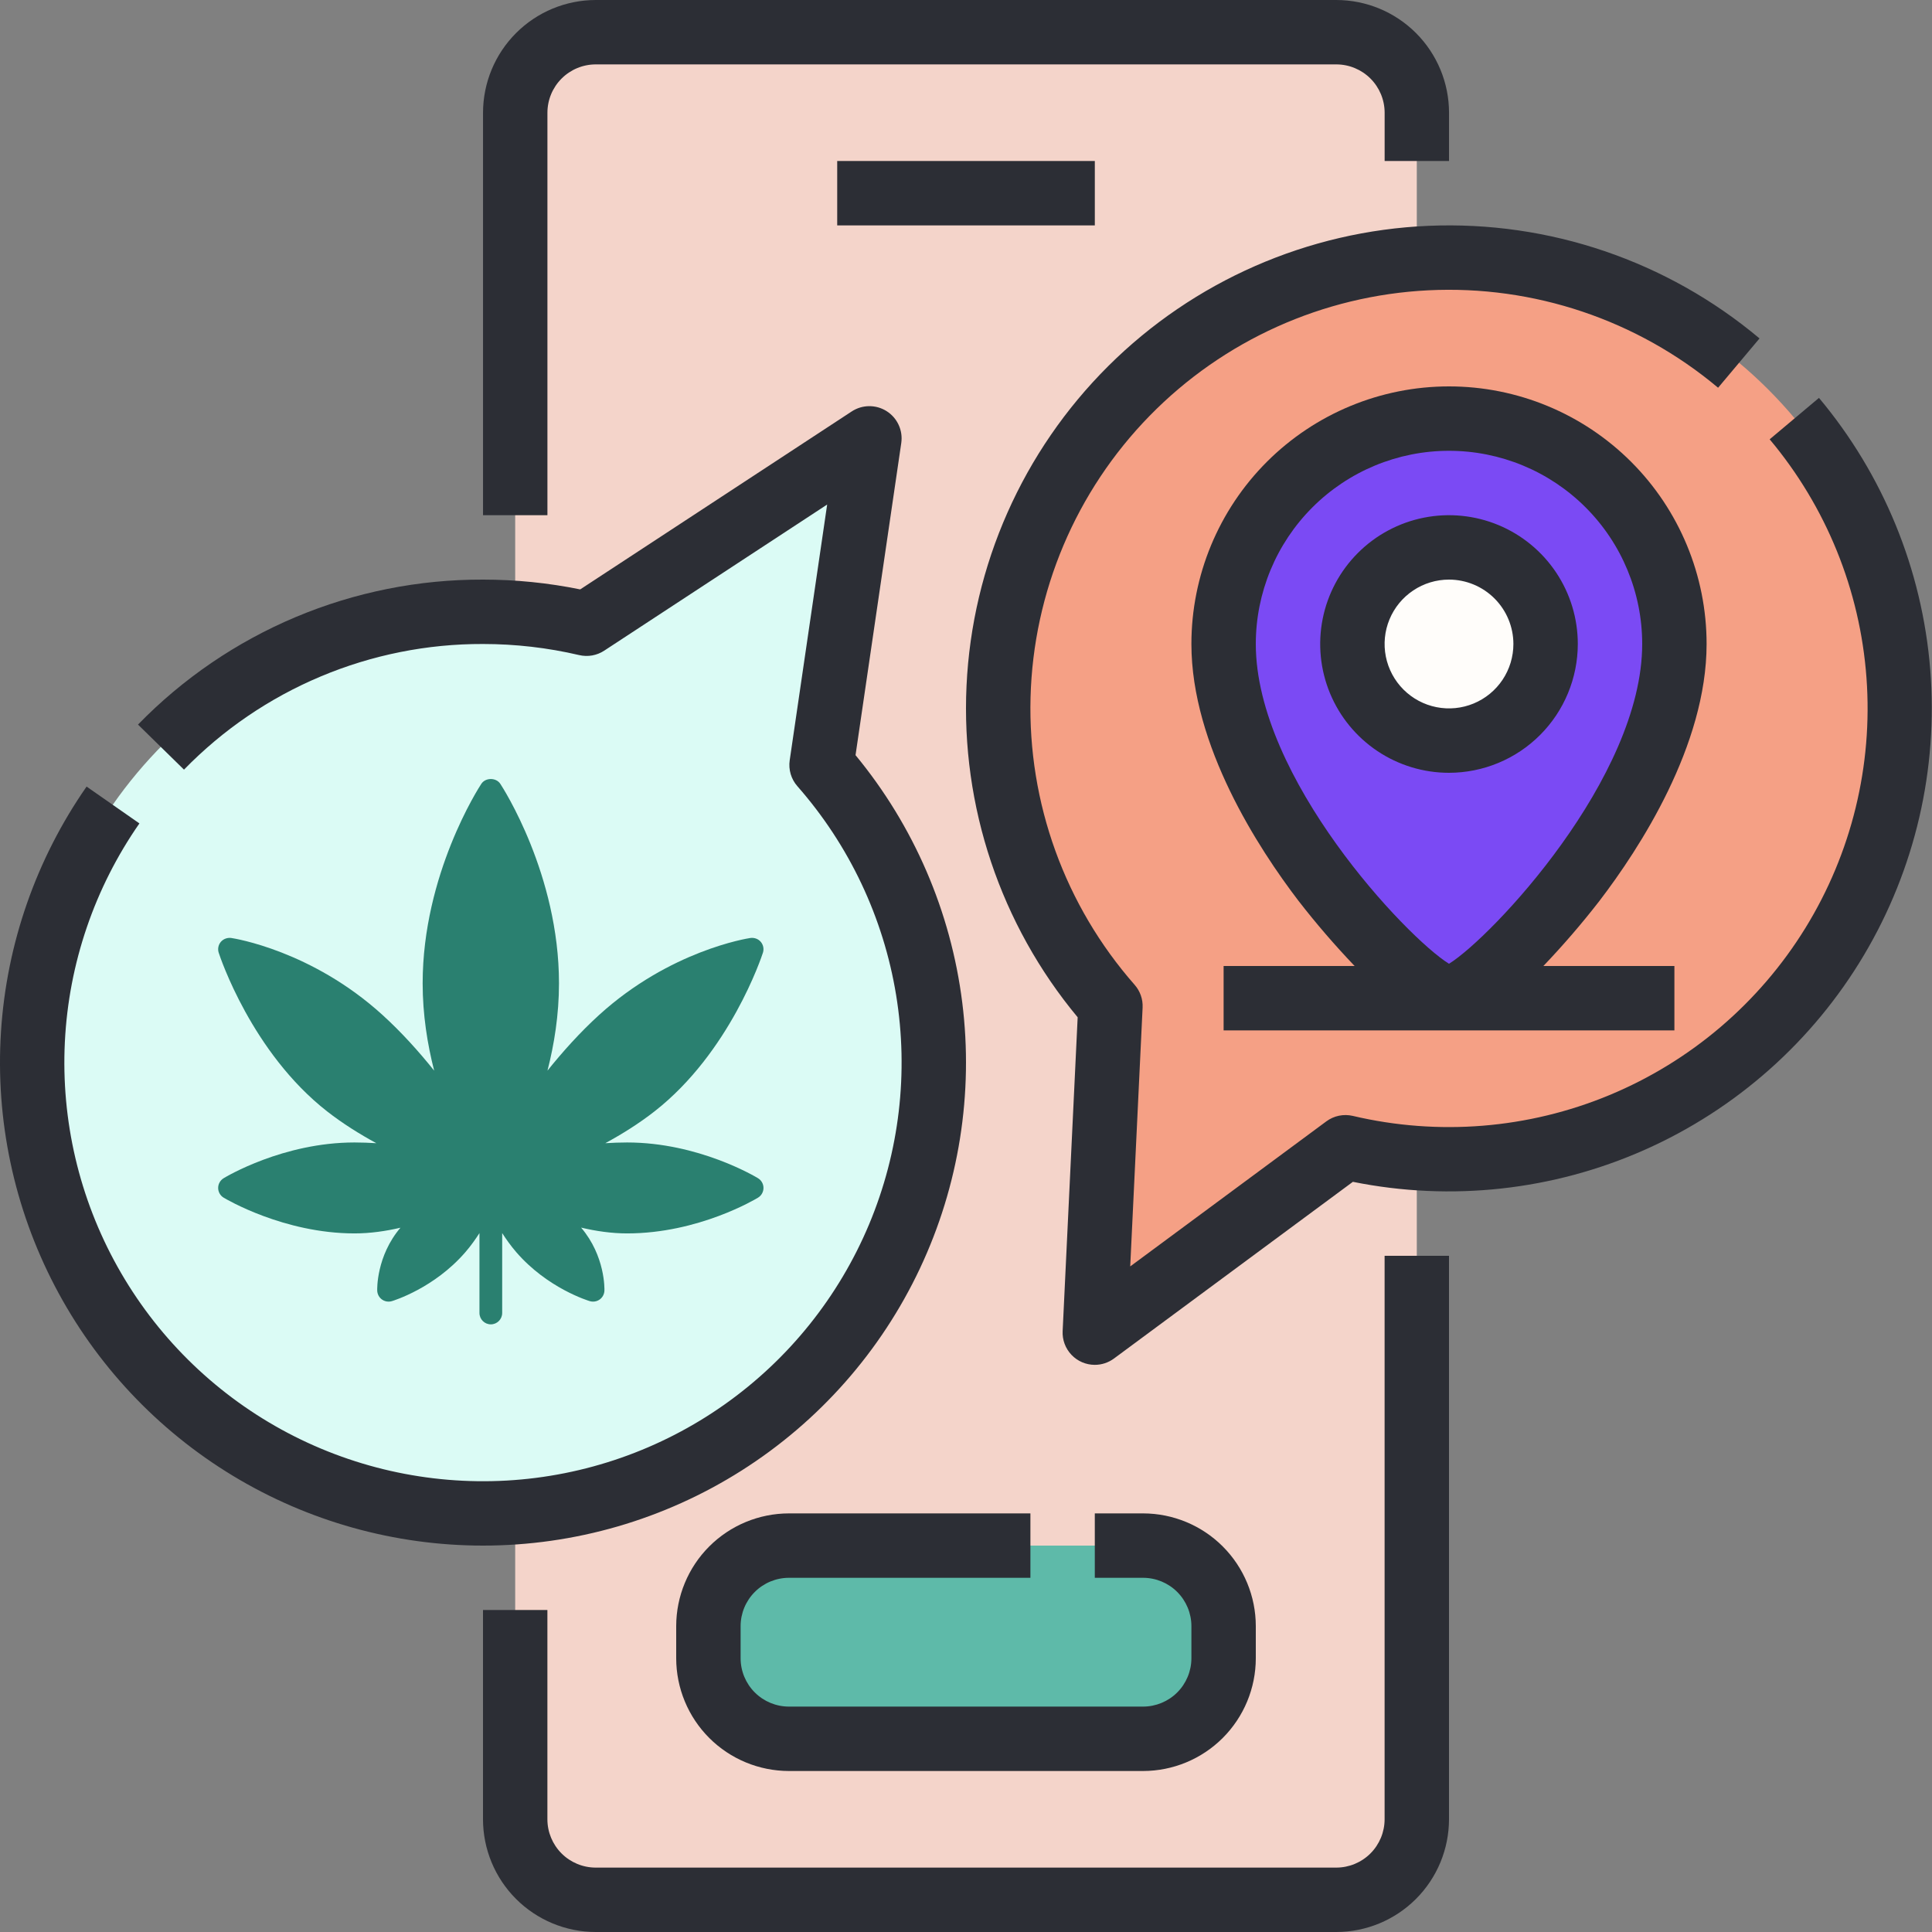
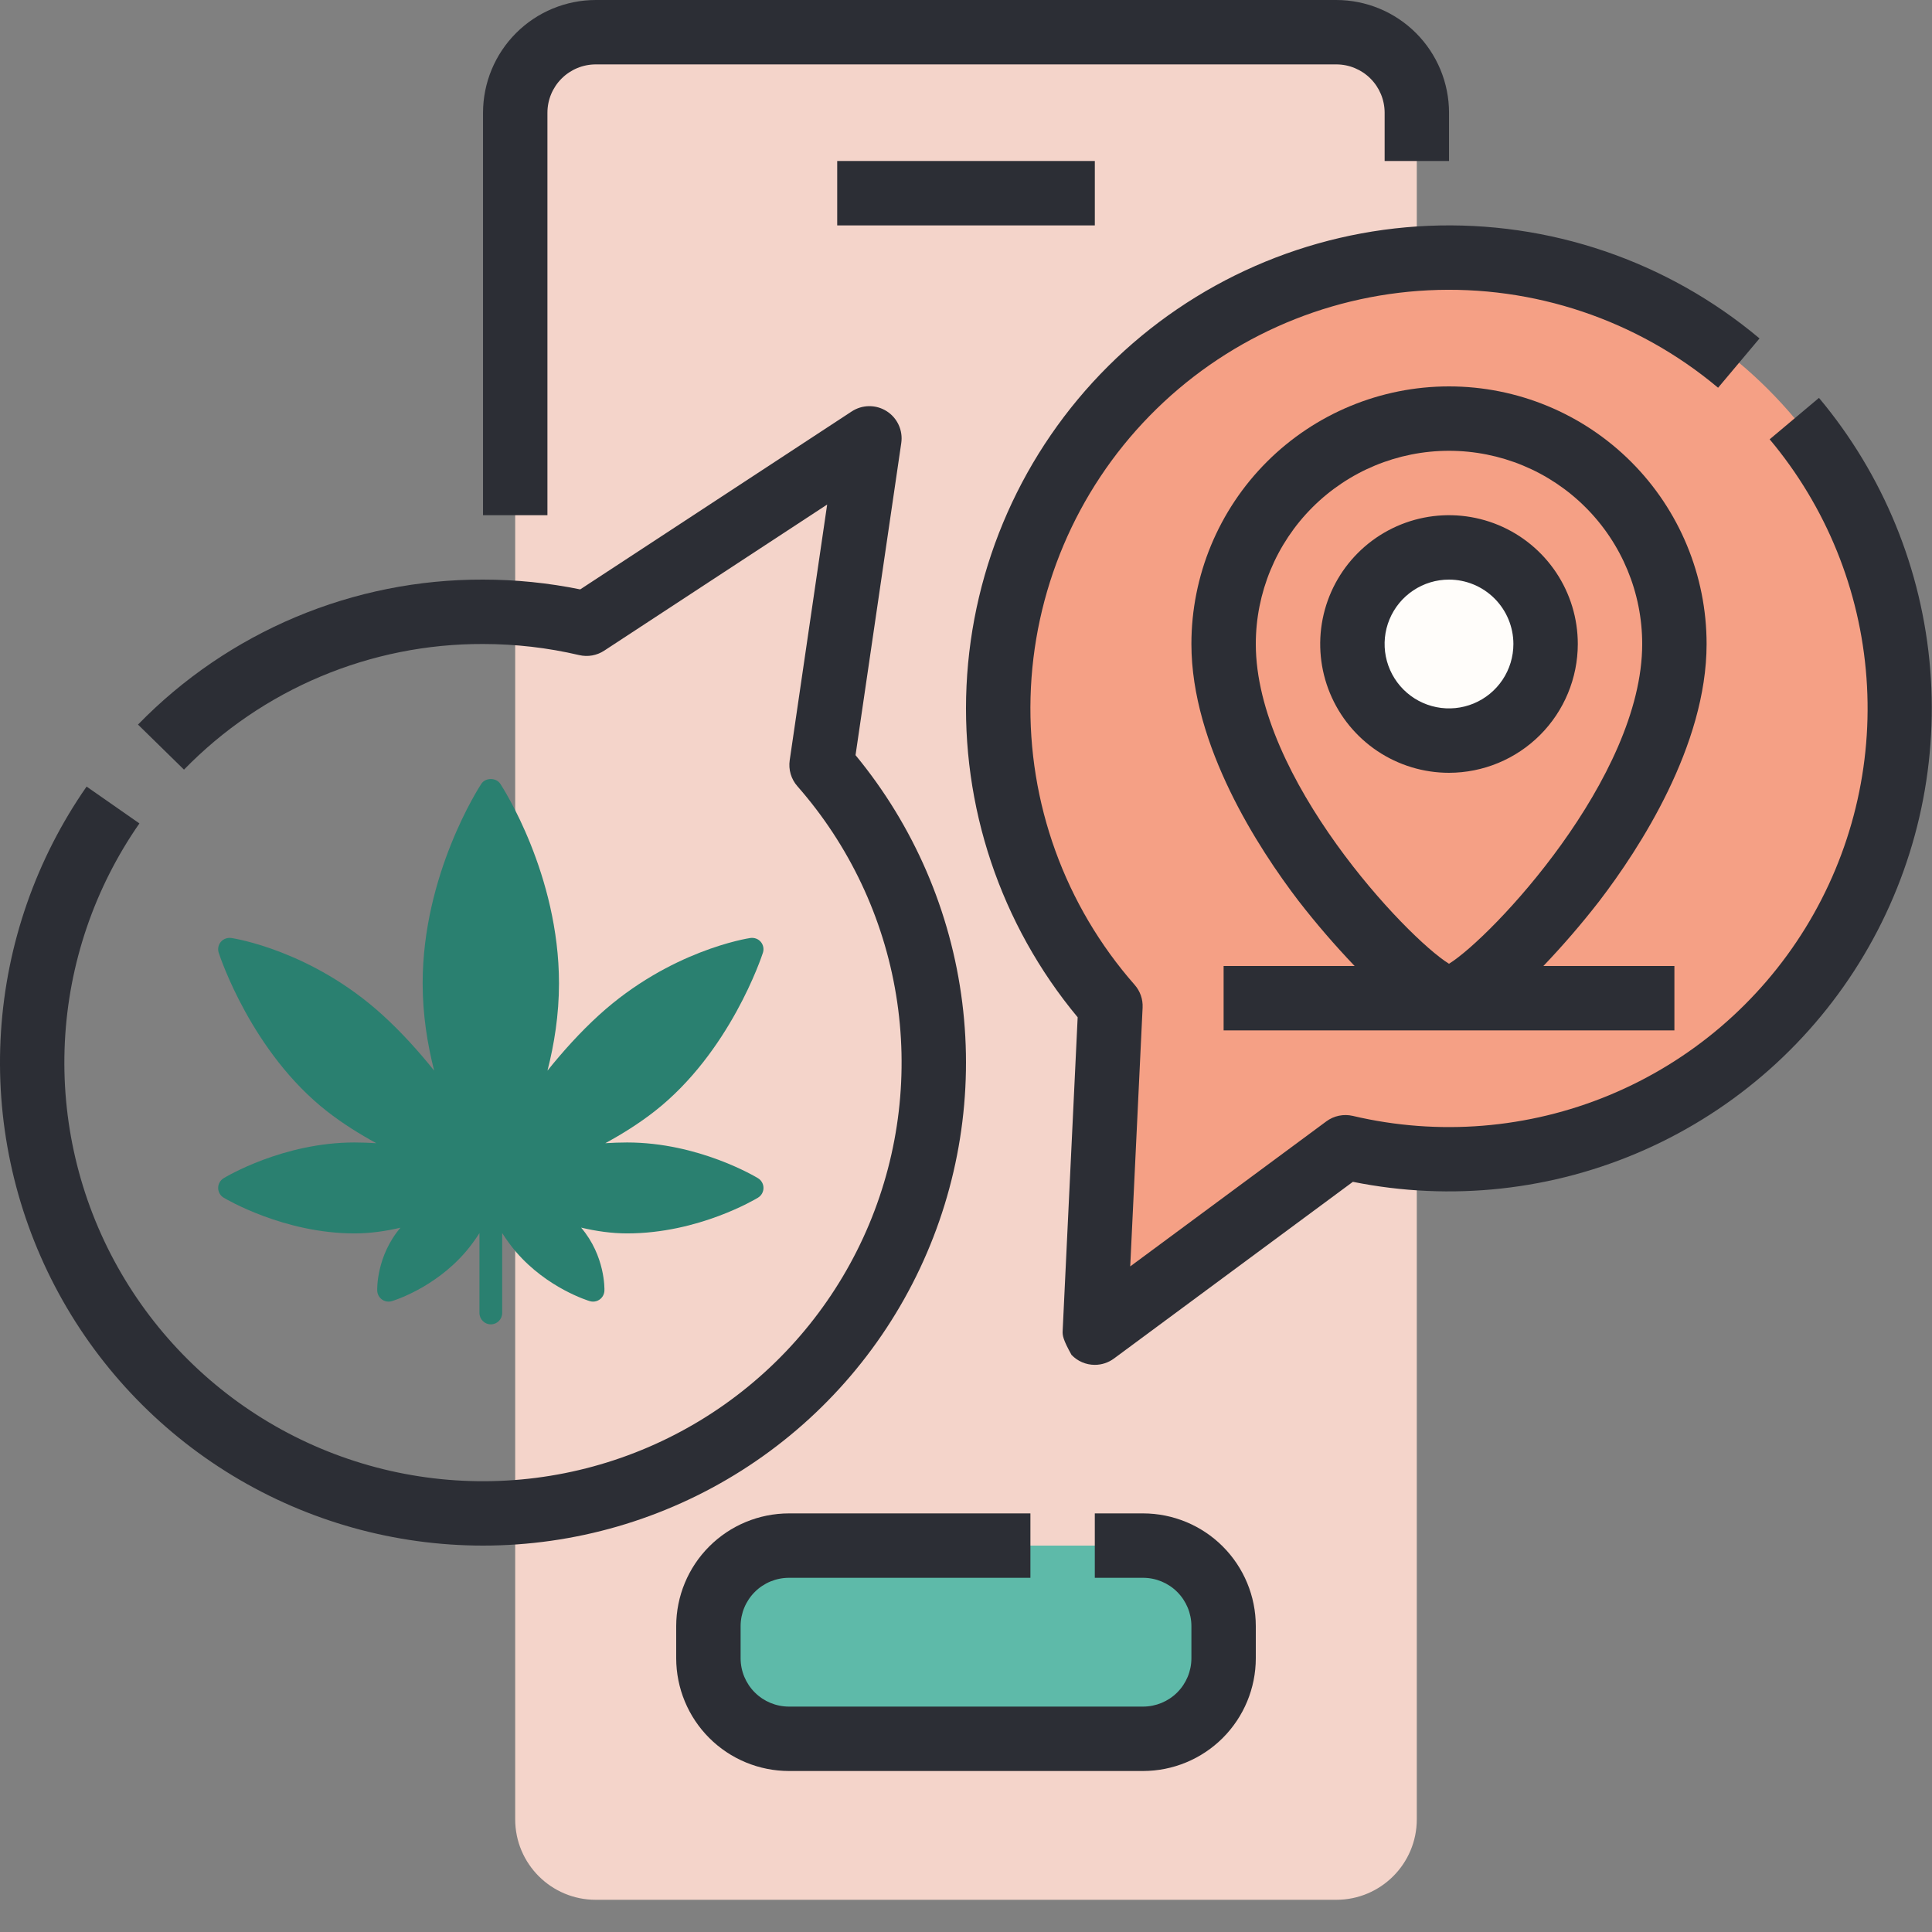
<svg xmlns="http://www.w3.org/2000/svg" width="100" height="100" viewBox="0 0 124 124" fill="none">
  <rect x="0" y="0" width="124" height="124" fill="#808080" stroke="none" />
  <path d="M85.766 2.067H38.233C35.38 2.067 33.066 4.38 33.066 7.233V116.767C33.066 119.62 35.38 121.933 38.233 121.933H85.766C88.62 121.933 90.933 119.62 90.933 116.767V7.233C90.933 4.38 88.62 2.067 85.766 2.067Z" fill="#F4D4CA" />
-   <path d="M85.767 124H38.233C36.316 123.998 34.477 123.235 33.121 121.879C31.765 120.523 31.002 118.684 31 116.767V103.333H35.133V116.767C35.134 117.589 35.461 118.376 36.042 118.958C36.623 119.539 37.411 119.866 38.233 119.867H85.767C86.588 119.866 87.376 119.539 87.958 118.958C88.539 118.376 88.866 117.589 88.867 116.767V80.6H93V116.767C92.998 118.684 92.235 120.523 90.879 121.879C89.523 123.235 87.684 123.998 85.767 124Z" fill="#2C2E35" />
  <path d="M35.135 33.067H31.002V7.233C31.004 5.316 31.767 3.477 33.123 2.121C34.479 0.765 36.318 0.002 38.235 0H85.769C87.686 0.002 89.525 0.765 90.881 2.121C92.237 3.477 93 5.316 93.002 7.233V10.333H88.869V7.233C88.868 6.411 88.541 5.623 87.96 5.042C87.379 4.461 86.591 4.134 85.769 4.133H38.235C37.413 4.134 36.625 4.461 36.044 5.042C35.463 5.623 35.136 6.411 35.135 7.233V33.067Z" fill="#2C2E35" />
  <path d="M73.367 99.2H50.633C47.78 99.2 45.467 101.513 45.467 104.367V106.433C45.467 109.287 47.78 111.6 50.633 111.6H73.367C76.22 111.6 78.534 109.287 78.534 106.433V104.367C78.534 101.513 76.22 99.2 73.367 99.2Z" fill="#5EBAA9" />
  <path d="M73.367 113.667H50.634C48.716 113.664 46.877 112.902 45.521 111.546C44.165 110.19 43.403 108.351 43.4 106.433V104.367C43.403 102.449 44.165 100.61 45.521 99.254C46.877 97.898 48.716 97.135 50.634 97.133H66.134V101.267H50.634C49.812 101.268 49.024 101.594 48.443 102.176C47.862 102.757 47.535 103.545 47.534 104.367V106.433C47.535 107.255 47.862 108.043 48.443 108.624C49.024 109.205 49.812 109.532 50.634 109.533H73.367C74.189 109.532 74.977 109.205 75.558 108.624C76.139 108.043 76.466 107.255 76.467 106.433V104.367C76.466 103.545 76.139 102.757 75.558 102.176C74.977 101.594 74.189 101.268 73.367 101.267H70.267V97.133H73.367C75.285 97.135 77.123 97.898 78.479 99.254C79.835 100.61 80.598 102.449 80.6 104.367V106.433C80.598 108.351 79.835 110.19 78.479 111.546C77.123 112.902 75.285 113.664 73.367 113.667Z" fill="#2C2E35" />
  <path d="M53.734 10.333H70.268V14.467H53.734V10.333Z" fill="#2C2E35" />
-   <path d="M52.73 49.096L55.8 28.135L37.645 40.033C30.924 38.445 23.857 39.311 17.719 42.476C11.581 45.641 6.777 50.895 4.173 57.292C1.57 63.688 1.339 70.805 3.522 77.356C5.705 83.908 10.158 89.464 16.078 93.02C21.998 96.576 28.994 97.899 35.803 96.75C42.613 95.6 48.787 92.054 53.212 86.752C57.636 81.45 60.02 74.74 59.931 67.835C59.843 60.929 57.289 54.283 52.73 49.096V49.096Z" fill="#DBFBF5" />
  <path d="M31 99.2C25.336 99.199 19.78 97.647 14.936 94.712C10.092 91.776 6.144 87.57 3.522 82.549C0.9 77.528 -0.297 71.885 0.062 66.233C0.421 60.58 2.322 55.133 5.558 50.484L8.948 52.849C6.069 56.984 4.411 61.844 4.163 66.876C3.915 71.908 5.086 76.909 7.544 81.306C10.001 85.704 13.646 89.323 18.061 91.749C22.477 94.174 27.485 95.31 32.516 95.026C37.545 94.741 42.394 93.048 46.508 90.14C50.622 87.232 53.835 83.226 55.781 78.579C57.727 73.932 58.328 68.831 57.514 63.859C56.7 58.888 54.504 54.245 51.178 50.461C50.98 50.236 50.833 49.97 50.748 49.683C50.663 49.395 50.641 49.093 50.685 48.796L53.089 32.382L38.778 41.762C38.543 41.916 38.28 42.02 38.004 42.069C37.728 42.117 37.445 42.109 37.172 42.045C35.149 41.571 33.078 41.333 31 41.333C27.424 41.322 23.882 42.03 20.585 43.416C17.288 44.801 14.304 46.835 11.809 49.397L8.857 46.505C11.736 43.548 15.179 41.201 18.983 39.602C22.787 38.004 26.874 37.187 31 37.2C33.095 37.2 35.186 37.41 37.239 37.829L54.667 26.406C55 26.188 55.389 26.07 55.788 26.068C56.186 26.066 56.576 26.178 56.912 26.393C57.248 26.607 57.514 26.913 57.68 27.276C57.845 27.638 57.903 28.04 57.845 28.434L54.91 48.468C58.652 53.003 61.028 58.509 61.759 64.342C62.491 70.176 61.548 76.097 59.041 81.416C56.535 86.734 52.568 91.23 47.603 94.379C42.638 97.528 36.879 99.2 31 99.2Z" fill="#2C2E35" />
  <path d="M71.27 64.571L70.266 85.532L86.355 73.633C93.076 75.222 100.143 74.356 106.281 71.191C112.419 68.026 117.223 62.771 119.827 56.375C122.43 49.978 122.661 42.862 120.478 36.31C118.295 29.759 113.842 24.203 107.922 20.647C102.002 17.09 95.006 15.768 88.197 16.917C81.387 18.067 75.213 21.612 70.788 26.915C66.364 32.217 63.98 38.927 64.069 45.832C64.157 52.737 66.711 59.384 71.27 64.571V64.571Z" fill="#F5A085" />
-   <path d="M70.267 87.599C69.987 87.599 69.71 87.542 69.453 87.432C69.196 87.322 68.964 87.16 68.771 86.958C68.578 86.755 68.428 86.516 68.33 86.254C68.233 85.992 68.189 85.713 68.203 85.433L69.167 65.291C64.216 59.338 61.671 51.748 62.034 44.014C62.397 36.279 65.641 28.961 71.128 23.498C76.615 18.035 83.948 14.823 91.684 14.494C99.42 14.165 106.999 16.743 112.93 21.721L110.271 24.886C105.082 20.532 98.44 18.298 91.675 18.632C84.909 18.967 78.52 21.844 73.785 26.689C69.051 31.533 66.322 37.987 66.143 44.758C65.964 51.529 68.35 58.118 72.822 63.206C73.177 63.609 73.361 64.134 73.335 64.67L72.54 81.281L85.127 71.972C85.368 71.793 85.645 71.669 85.939 71.609C86.233 71.549 86.536 71.553 86.828 71.621C92.323 72.917 98.086 72.45 103.3 70.285C108.513 68.12 112.913 64.368 115.874 59.562C118.835 54.756 120.207 49.139 119.795 43.508C119.384 37.878 117.21 32.521 113.581 28.196L116.746 25.537C120.874 30.465 123.369 36.553 123.886 42.961C124.403 49.368 122.916 55.778 119.631 61.303C116.346 66.829 111.425 71.197 105.549 73.803C99.673 76.409 93.132 77.125 86.831 75.852L71.496 87.194C71.14 87.457 70.709 87.599 70.267 87.599Z" fill="#2C2E35" />
-   <path d="M107.467 41.333C107.467 51.667 95.067 64.067 93 64.067C90.933 64.067 78.533 51.667 78.533 41.333C78.533 37.497 80.057 33.817 82.77 31.104C85.483 28.391 89.163 26.867 93 26.867C96.837 26.867 100.516 28.391 103.229 31.104C105.942 33.817 107.467 37.497 107.467 41.333Z" fill="#7B4AF4" />
+   <path d="M70.267 87.599C69.987 87.599 69.71 87.542 69.453 87.432C69.196 87.322 68.964 87.16 68.771 86.958C68.233 85.992 68.189 85.713 68.203 85.433L69.167 65.291C64.216 59.338 61.671 51.748 62.034 44.014C62.397 36.279 65.641 28.961 71.128 23.498C76.615 18.035 83.948 14.823 91.684 14.494C99.42 14.165 106.999 16.743 112.93 21.721L110.271 24.886C105.082 20.532 98.44 18.298 91.675 18.632C84.909 18.967 78.52 21.844 73.785 26.689C69.051 31.533 66.322 37.987 66.143 44.758C65.964 51.529 68.35 58.118 72.822 63.206C73.177 63.609 73.361 64.134 73.335 64.67L72.54 81.281L85.127 71.972C85.368 71.793 85.645 71.669 85.939 71.609C86.233 71.549 86.536 71.553 86.828 71.621C92.323 72.917 98.086 72.45 103.3 70.285C108.513 68.12 112.913 64.368 115.874 59.562C118.835 54.756 120.207 49.139 119.795 43.508C119.384 37.878 117.21 32.521 113.581 28.196L116.746 25.537C120.874 30.465 123.369 36.553 123.886 42.961C124.403 49.368 122.916 55.778 119.631 61.303C116.346 66.829 111.425 71.197 105.549 73.803C99.673 76.409 93.132 77.125 86.831 75.852L71.496 87.194C71.14 87.457 70.709 87.599 70.267 87.599Z" fill="#2C2E35" />
  <path d="M93.001 47.533C96.425 47.533 99.201 44.758 99.201 41.333C99.201 37.909 96.425 35.133 93.001 35.133C89.577 35.133 86.801 37.909 86.801 41.333C86.801 44.758 89.577 47.533 93.001 47.533Z" fill="#FFFDFA" />
  <path d="M93 49.6C91.365 49.6 89.767 49.115 88.407 48.207C87.048 47.298 85.988 46.007 85.363 44.497C84.737 42.986 84.573 41.324 84.892 39.721C85.211 38.117 85.999 36.644 87.155 35.488C88.311 34.332 89.784 33.544 91.387 33.225C92.991 32.907 94.653 33.07 96.164 33.696C97.674 34.322 98.965 35.381 99.874 36.741C100.782 38.1 101.267 39.698 101.267 41.333C101.264 43.525 100.393 45.626 98.843 47.176C97.293 48.726 95.192 49.597 93 49.6ZM93 37.2C92.183 37.2 91.383 37.442 90.704 37.897C90.024 38.351 89.494 38.996 89.181 39.752C88.868 40.507 88.787 41.338 88.946 42.14C89.106 42.941 89.499 43.678 90.077 44.256C90.655 44.834 91.392 45.228 92.194 45.387C92.996 45.547 93.827 45.465 94.582 45.152C95.337 44.839 95.983 44.309 96.437 43.63C96.891 42.95 97.133 42.151 97.133 41.333C97.132 40.237 96.696 39.187 95.921 38.412C95.147 37.637 94.096 37.201 93 37.2Z" fill="#2C2E35" />
  <path d="M102.65 57.83C105.221 54.469 109.533 47.855 109.533 41.333C109.533 36.949 107.792 32.743 104.691 29.642C101.59 26.542 97.385 24.8 93 24.8C88.615 24.8 84.41 26.542 81.309 29.642C78.209 32.743 76.467 36.949 76.467 41.333C76.467 47.855 80.779 54.469 83.35 57.83C84.476 59.281 85.675 60.672 86.943 62H78.534V66.133H107.467V62H99.057C100.325 60.672 101.524 59.281 102.65 57.83ZM80.6 41.333C80.6 38.045 81.907 34.891 84.232 32.565C86.558 30.24 89.711 28.933 93 28.933C96.289 28.933 99.443 30.24 101.768 32.565C104.094 34.891 105.4 38.045 105.4 41.333C105.4 49.92 95.735 60.162 93 61.857C90.265 60.162 80.6 49.92 80.6 41.333Z" fill="#2C2E35" />
  <path d="M48.652 75.621C48.498 75.528 44.833 73.326 40.252 73.326C39.78 73.326 39.312 73.345 38.849 73.373C39.924 72.789 41.007 72.113 42.009 71.33C46.848 67.549 48.882 61.407 48.966 61.148C49.044 60.908 48.992 60.644 48.829 60.451C48.666 60.259 48.418 60.17 48.165 60.201C47.956 60.232 42.994 61.013 38.452 65.143C37.225 66.26 36.114 67.499 35.138 68.717C35.571 67.027 35.877 65.132 35.877 63.112C35.877 56.124 32.265 50.541 32.111 50.308C31.842 49.897 31.161 49.897 30.892 50.308C30.738 50.541 27.127 56.124 27.127 63.112C27.127 65.132 27.433 67.027 27.866 68.717C26.89 67.499 25.779 66.26 24.551 65.143C20.01 61.013 15.048 60.232 14.839 60.201C14.59 60.17 14.339 60.26 14.174 60.451C14.011 60.644 13.96 60.908 14.037 61.148C14.121 61.407 16.155 67.549 20.994 71.33C21.997 72.113 23.08 72.789 24.155 73.373C23.692 73.345 23.224 73.326 22.752 73.326C18.17 73.326 14.505 75.528 14.352 75.621C14.134 75.754 14.001 75.992 14.002 76.247C14.003 76.503 14.137 76.739 14.356 76.87C14.512 76.964 18.227 79.163 22.752 79.163C23.761 79.163 24.756 79.018 25.701 78.798C24.154 80.621 24.206 82.738 24.211 82.843C24.221 83.067 24.334 83.275 24.517 83.406C24.641 83.495 24.789 83.541 24.939 83.541C25.009 83.541 25.079 83.531 25.147 83.511C25.257 83.478 27.866 82.682 29.866 80.37C30.224 79.956 30.513 79.545 30.773 79.142V84.27C30.773 84.674 31.099 85 31.502 85C31.905 85 32.231 84.674 32.231 84.27V79.142C32.491 79.545 32.78 79.956 33.138 80.37C35.138 82.682 37.747 83.478 37.857 83.511C37.925 83.531 37.995 83.541 38.065 83.541C38.215 83.541 38.363 83.495 38.487 83.406C38.67 83.275 38.783 83.067 38.793 82.843C38.798 82.737 38.85 80.615 37.297 78.791C38.248 79.015 39.245 79.163 40.252 79.163C44.834 79.163 48.498 76.962 48.652 76.868C48.87 76.736 49.002 76.499 49.002 76.245C49.002 75.99 48.869 75.754 48.652 75.621Z" fill="#2A8070" />
</svg>